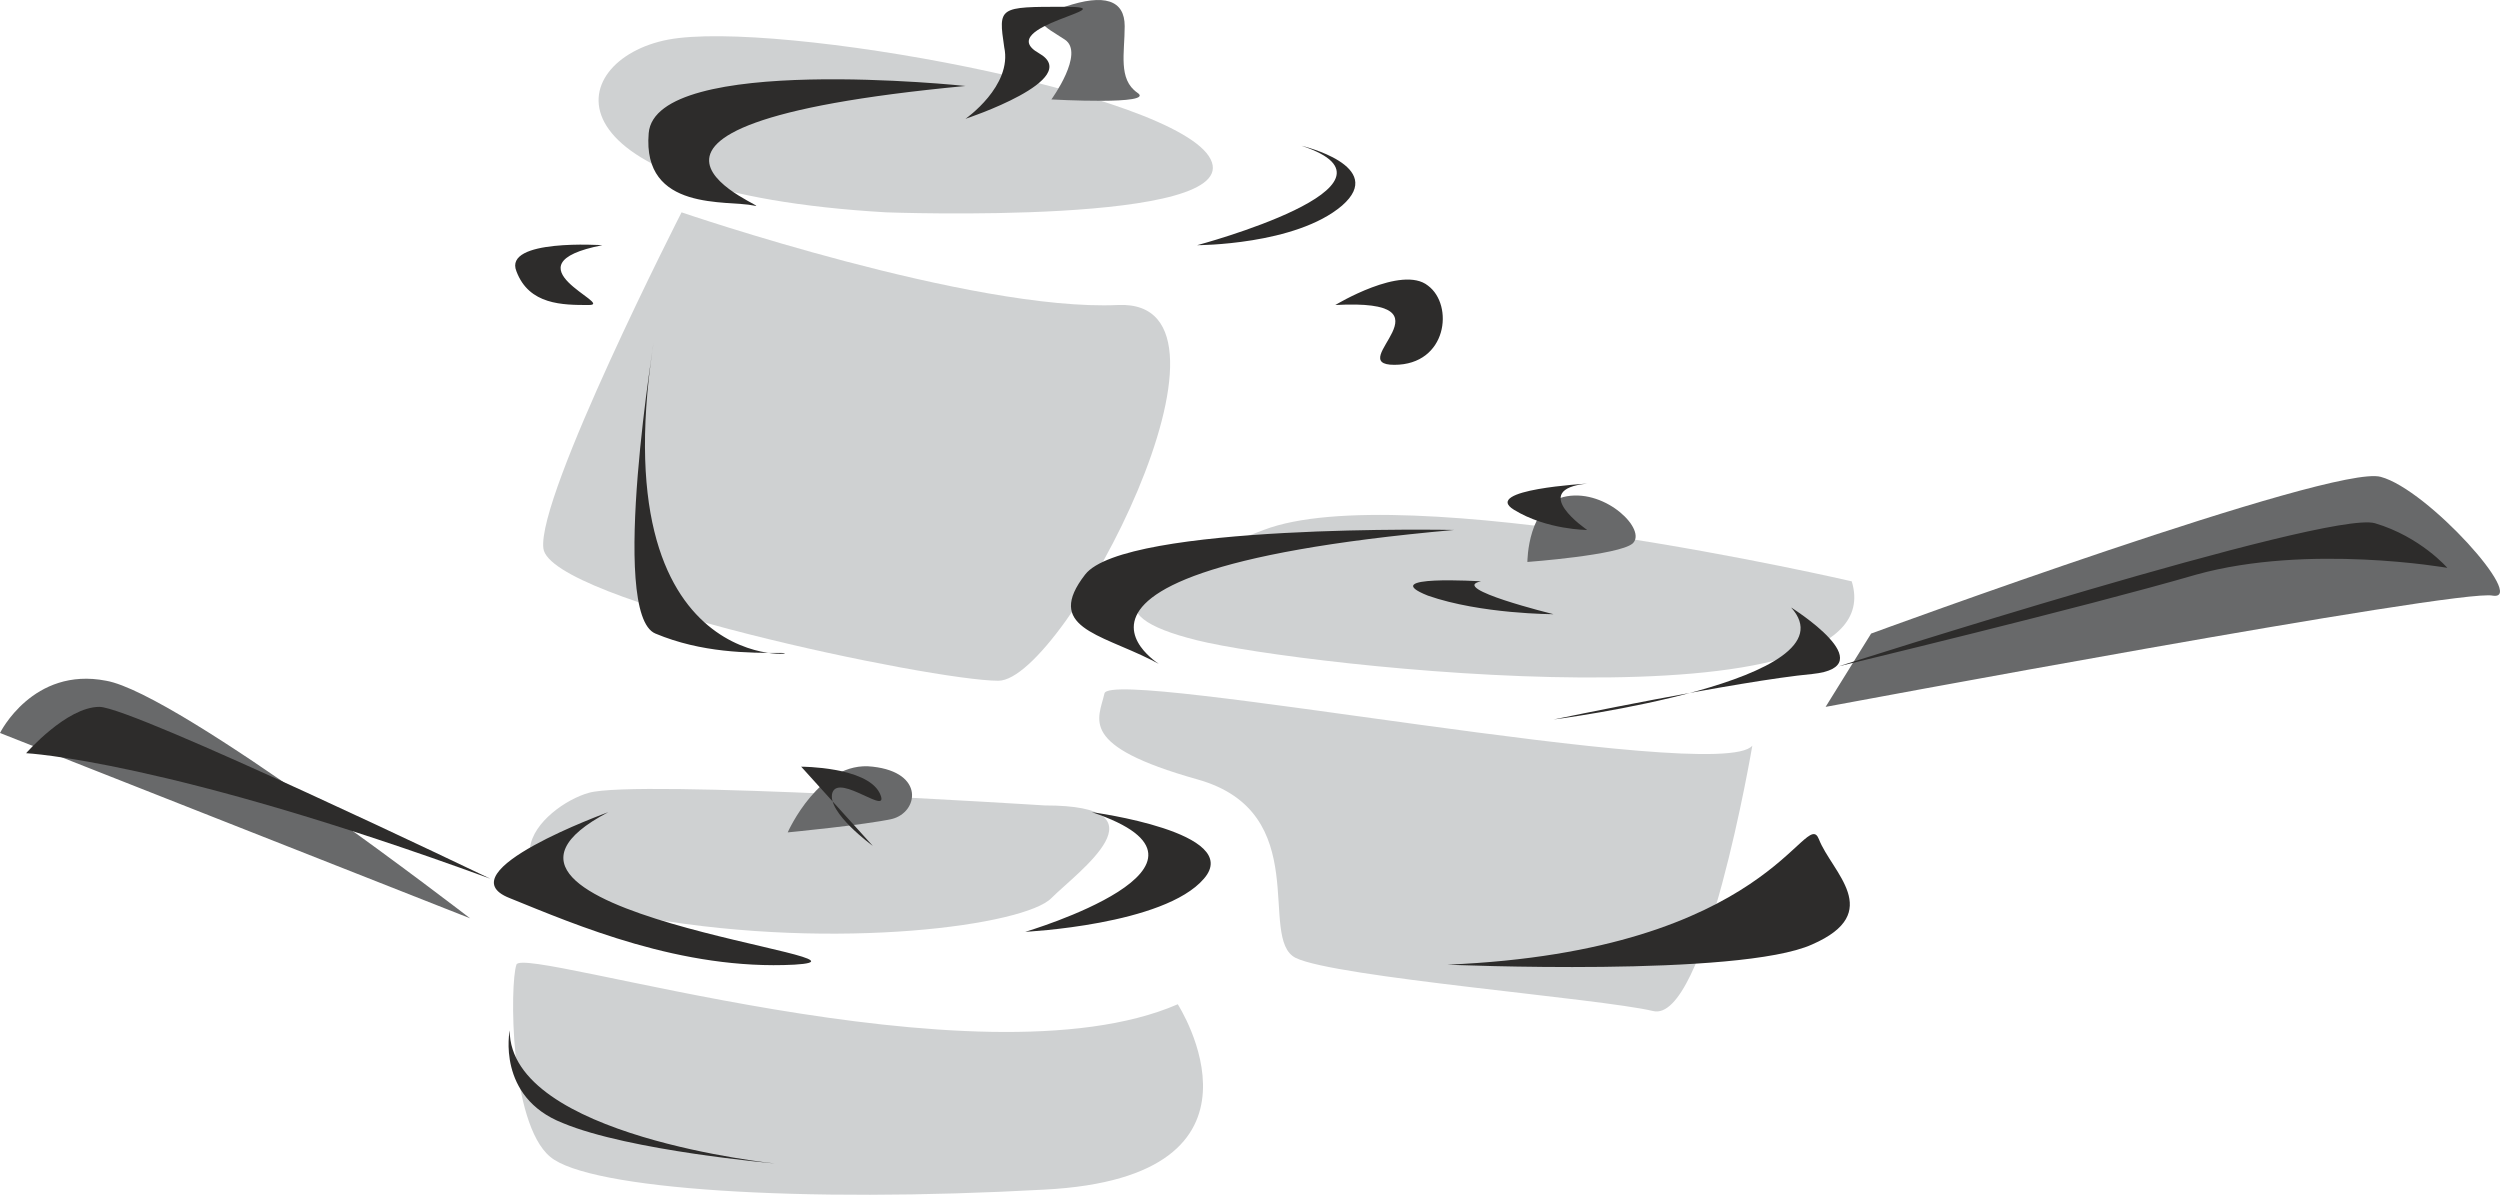
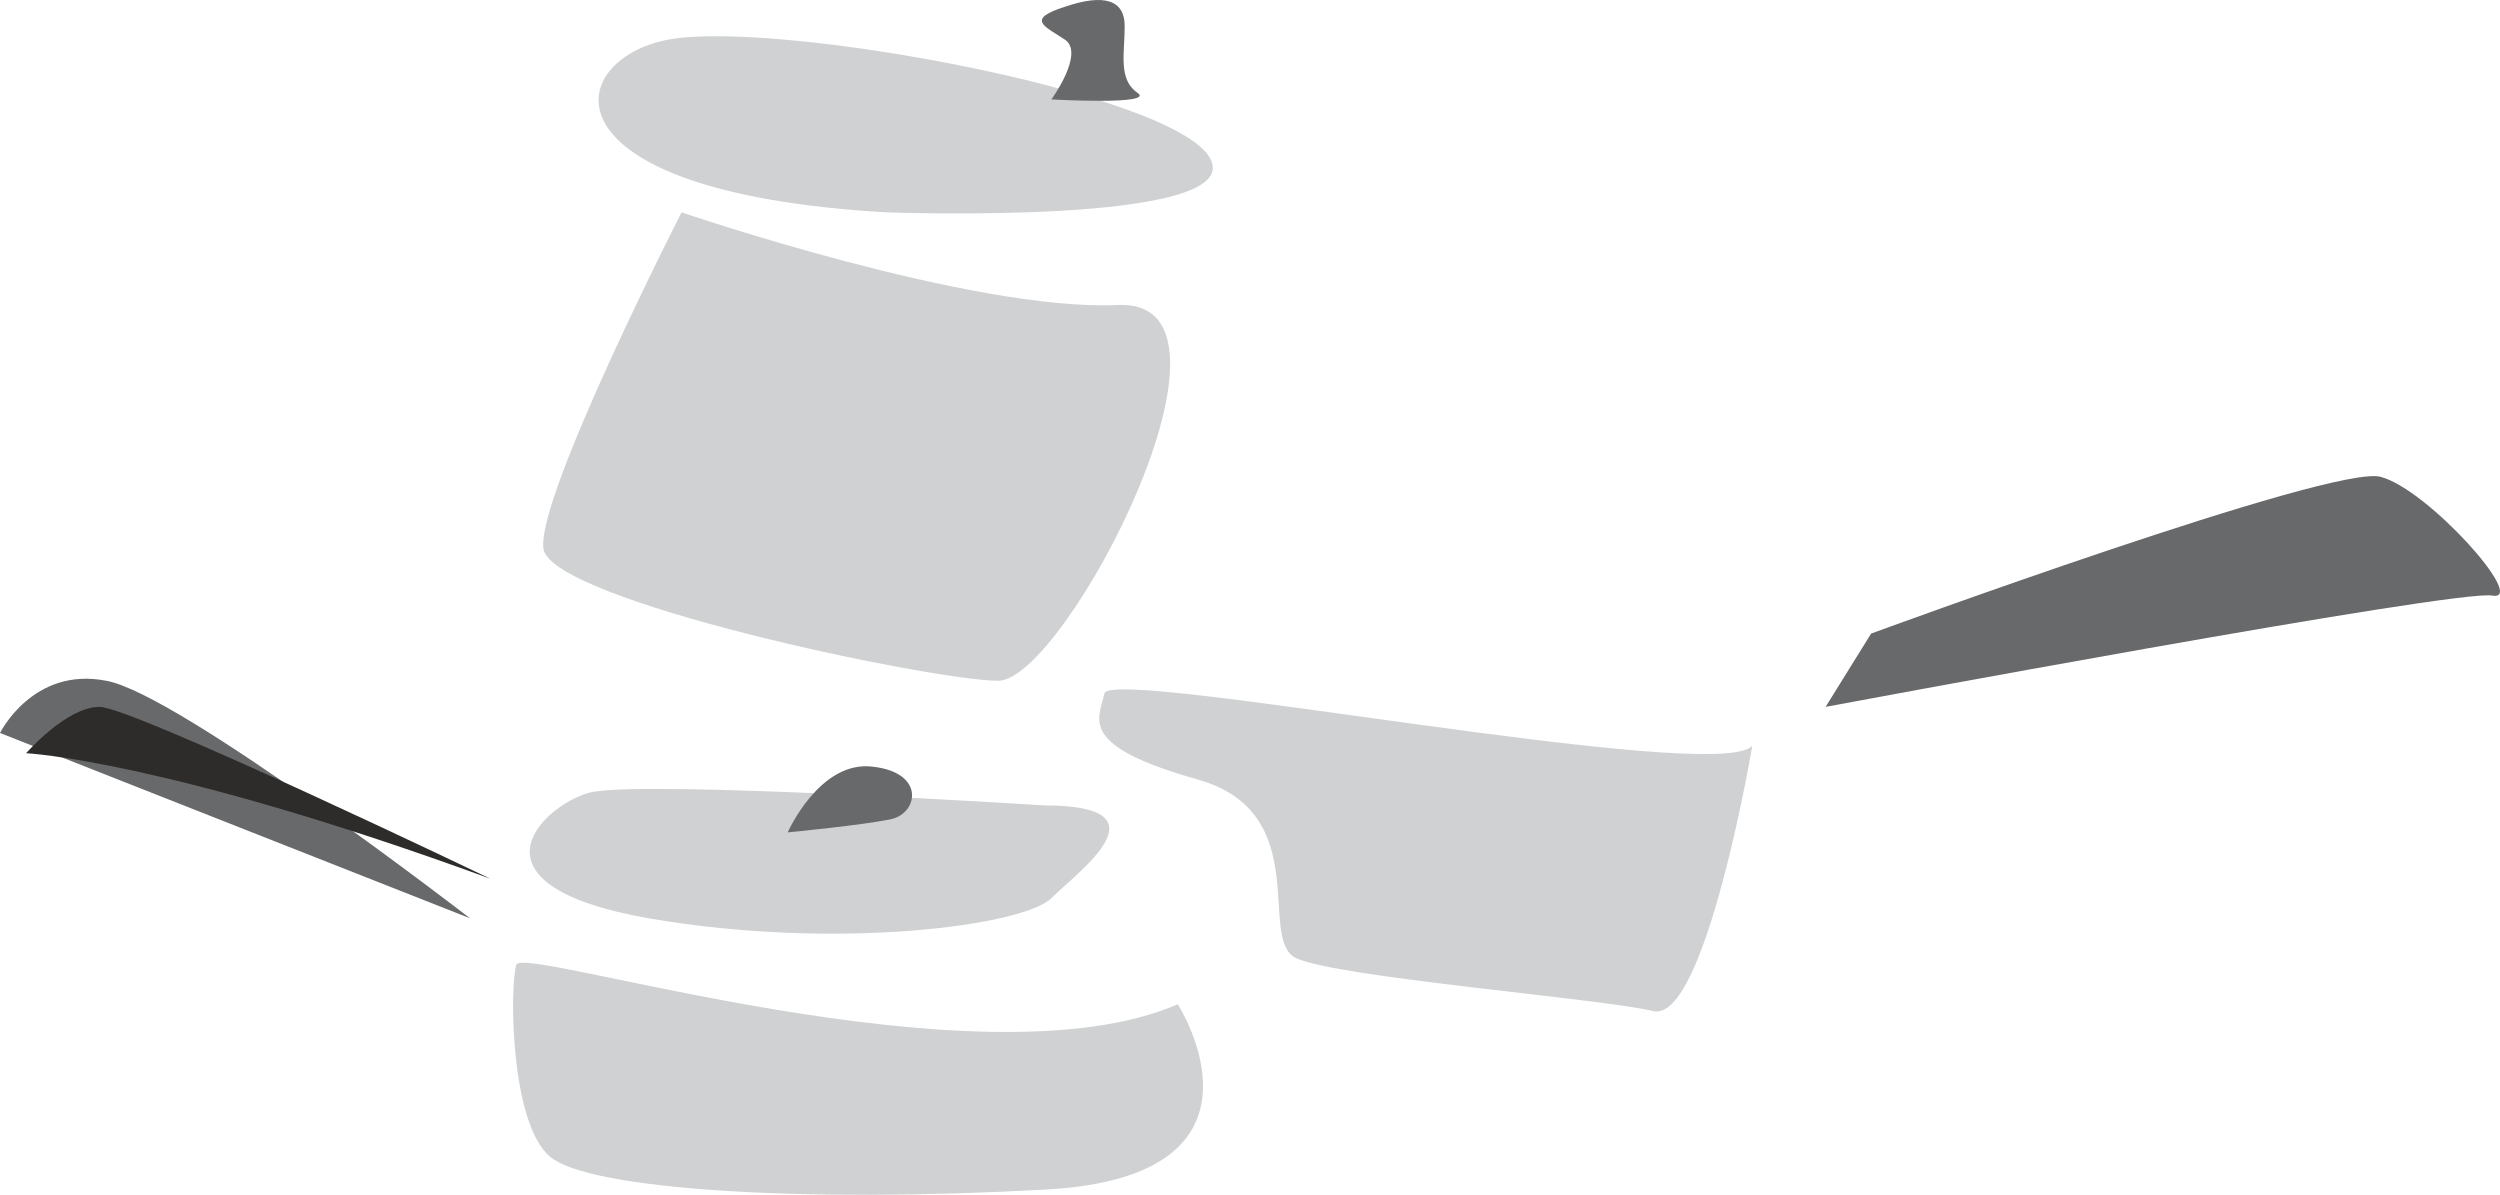
<svg xmlns="http://www.w3.org/2000/svg" width="284.878" height="136.146" viewBox="0 0 213.659 102.109">
-   <path d="M347.894 419.505s-38.448-8.928-50.256-4.392c-11.88 4.392-14.688 7.2-5.688 9.432 8.928 2.232 59.904 7.92 55.944-5.04z" style="fill:#cfd1d2" transform="translate(-189.638 -369.822)" />
-   <path d="M320.174 417.849s0-5.04 3.384-5.616c3.384-.576 6.84 2.88 5.616 4.032-1.152 1.008-9 1.584-9 1.584z" style="fill:#68696a" transform="translate(-189.638 -369.822)" />
  <path d="M265.382 387.969s30.6 1.152 27.72-4.536c-2.808-5.688-37.224-11.952-46.368-10.224-9 1.728-11.232 13.032 18.648 14.76z" style="fill:#cfd1d2" transform="translate(-189.638 -369.822)" />
  <path d="M279.494 378.32s2.88-3.96 1.152-5.111c-1.728-1.152-3.384-1.728 0-2.808 3.384-1.152 5.112-.576 5.112 1.656 0 2.304-.576 4.536 1.08 5.688 1.656 1.08-7.344.576-7.344.576z" style="fill:#68696a" transform="translate(-189.638 -369.822)" />
  <path d="M278.918 438.657s-34.92-2.232-38.952-1.08c-3.888 1.08-11.232 7.848 5.112 10.728 16.272 2.808 32.184.576 34.416-1.728 2.232-2.232 10.224-7.92-.576-7.92z" style="fill:#cfd1d2" transform="translate(-189.638 -369.822)" />
  <path d="M256.958 440.96s2.736-6.191 7.272-5.615c4.464.504 3.888 3.888 1.656 4.464-2.232.504-8.928 1.152-8.928 1.152zm-27.144 7.345-40.176-15.84s2.808-5.688 9.072-4.464c6.192 1.08 31.104 20.304 31.104 20.304zm115.848-18.072 3.888-6.264s39.6-14.544 43.56-13.392c4.032 1.08 12.528 10.584 9.576 10.152-2.736-.648-57.024 9.504-57.024 9.504z" style="fill:#68696a" transform="translate(-189.638 -369.822)" />
  <path d="M290.294 455.649s9.504 14.76-11.376 15.84c-20.808 1.152-38.952 0-42.264-2.808-3.456-2.88-3.456-14.76-2.88-16.416.504-1.728 39.456 10.8 56.52 3.384zm49.104-22.104s-4.032 23.832-8.496 22.68c-4.536-1.08-27.144-2.88-30.528-4.536-3.312-1.656 1.656-12.456-8.424-15.264-10.224-2.88-8.424-5.112-7.92-7.344.576-2.304 52.56 7.92 55.368 4.464zm-91.512-45.576s24.84 8.496 37.296 7.92c12.456-.576-4.536 32.112-10.224 32.112-5.616 0-38.304-6.84-38.88-11.304-.576-4.464 11.808-28.728 11.808-28.728z" style="fill:#cfd1d2" transform="translate(-189.638 -369.822)" />
-   <path d="M272.15 377.169s-26.496-2.808-27.072 4.032c-.576 6.768 6.768 5.688 9 6.192 2.376.576-18.576-6.768 18.072-10.224zm-26.496 20.951s-4.032 24.193 0 25.849c3.96 1.656 7.92 1.656 10.8 1.656 2.664 0-15.912 2.88-10.8-27.504zm26.496-18.143s4.032-2.808 3.312-6.12c-.504-3.456-.504-3.456 5.184-3.456 5.616 0-6.264 1.656-2.232 3.96 3.96 2.232-6.264 5.616-6.264 5.616zm28.728 2.303s7.344 1.729 3.456 5.113c-3.96 3.384-12.384 3.384-12.384 3.384s19.152-5.112 8.928-8.496zm2.88 13.609s5.688-3.456 7.92-1.656c2.232 1.656 1.656 6.768-2.88 6.768-4.464 0 5.688-5.688-5.04-5.112zm-62.64-5.112s-8.496-.576-7.344 2.232c1.08 2.88 3.96 2.88 6.192 2.88 2.304 0-7.344-3.456 1.152-5.112zm72.792 24.336s-28.152-.576-31.536 3.816c-3.456 4.464 1.152 5.04 5.616 7.272 4.536 2.304-16.92-7.272 25.92-11.088zm11.376-3.96s-9.072.504-6.264 2.232c2.808 1.728 6.264 1.728 6.264 1.728s-5.112-3.456 0-3.96zm-9.072 8.352s-9.072-.576-4.536 1.224c4.536 1.584 10.728 1.584 10.728 1.584s-9.072-2.232-6.192-2.808zm-2.88 32.76s24.984 1.08 31.176-1.728c6.264-2.736 1.656-6.192.576-9-1.152-2.88-4.032 9.576-31.752 10.728zm33.408-25.488s41.832-13.392 45.864-12.24c3.888 1.152 6.192 3.816 6.192 3.816s-11.88-2.088-21.456.576c-9.648 2.808-30.6 7.848-30.6 7.848z" style="fill:#2d2c2b" transform="translate(-189.638 -369.822)" />
-   <path d="M342.71 421.737s8.064 5.04 1.8 5.688c-6.192.576-22.104 3.888-22.104 3.888s25.992-3.312 20.304-9.576zm-59.76 17.496s13.032 1.728 9.576 5.688c-3.384 3.96-15.264 4.536-15.264 4.536s19.224-5.688 5.688-10.224zm-18.72 2.88s-3.96-2.88-3.456-4.536c.576-1.728 5.112 2.232 4.032 0-1.152-2.232-6.696-2.232-6.696-2.232zm-22.608-2.88s-14.112 5.112-8.424 7.344c5.688 2.304 14.688 6.192 24.336 5.688 9.504-.576-32.256-4.464-15.912-13.032zm-8.424 18.647s-1.152 5.689 4.536 7.92c5.688 2.377 18.144 3.457 18.144 3.457s-22.68-2.304-22.68-11.376z" style="fill:#2d2c2b" transform="translate(-189.638 -369.822)" />
  <path d="M231.542 444.92s-30.6-14.687-33.408-14.687-6.264 3.96-6.264 3.96 11.952.576 39.672 10.728z" style="fill:#2d2c2b" transform="translate(-189.638 -369.822)" />
</svg>